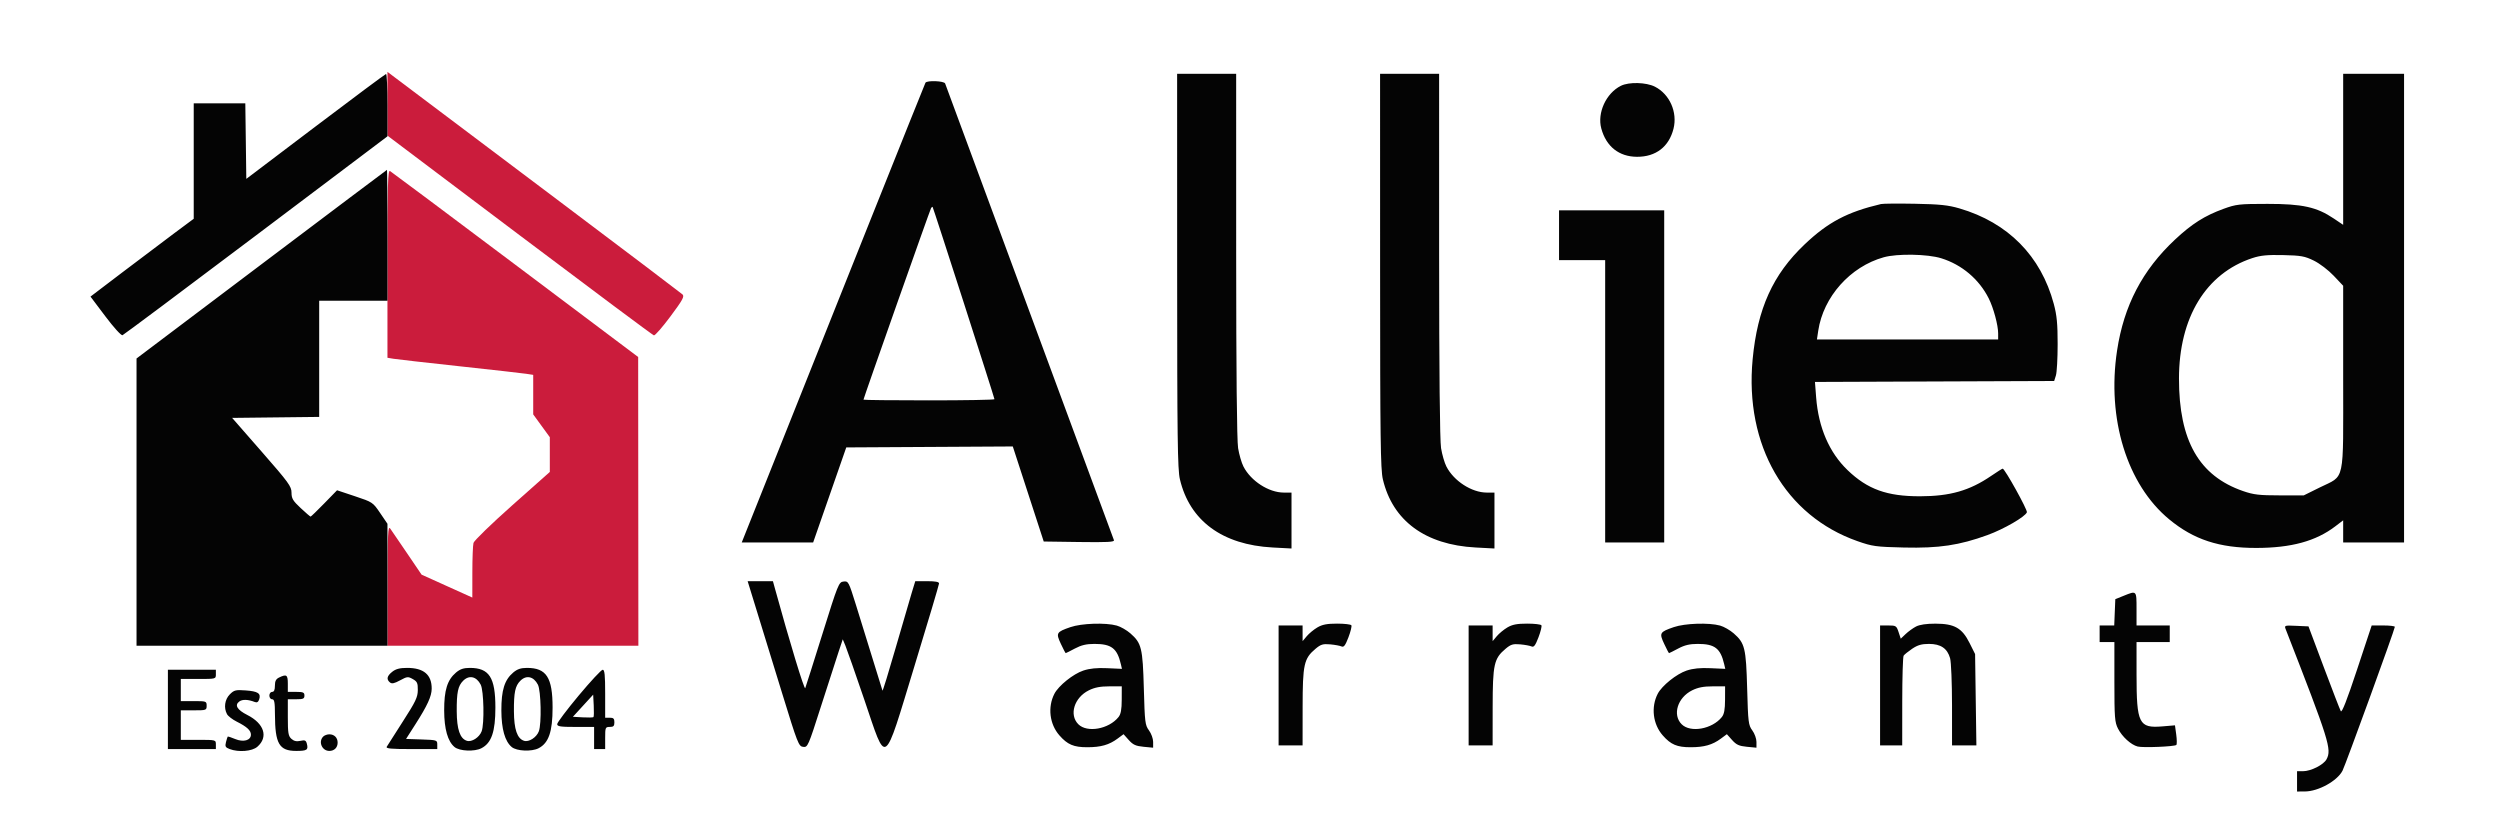
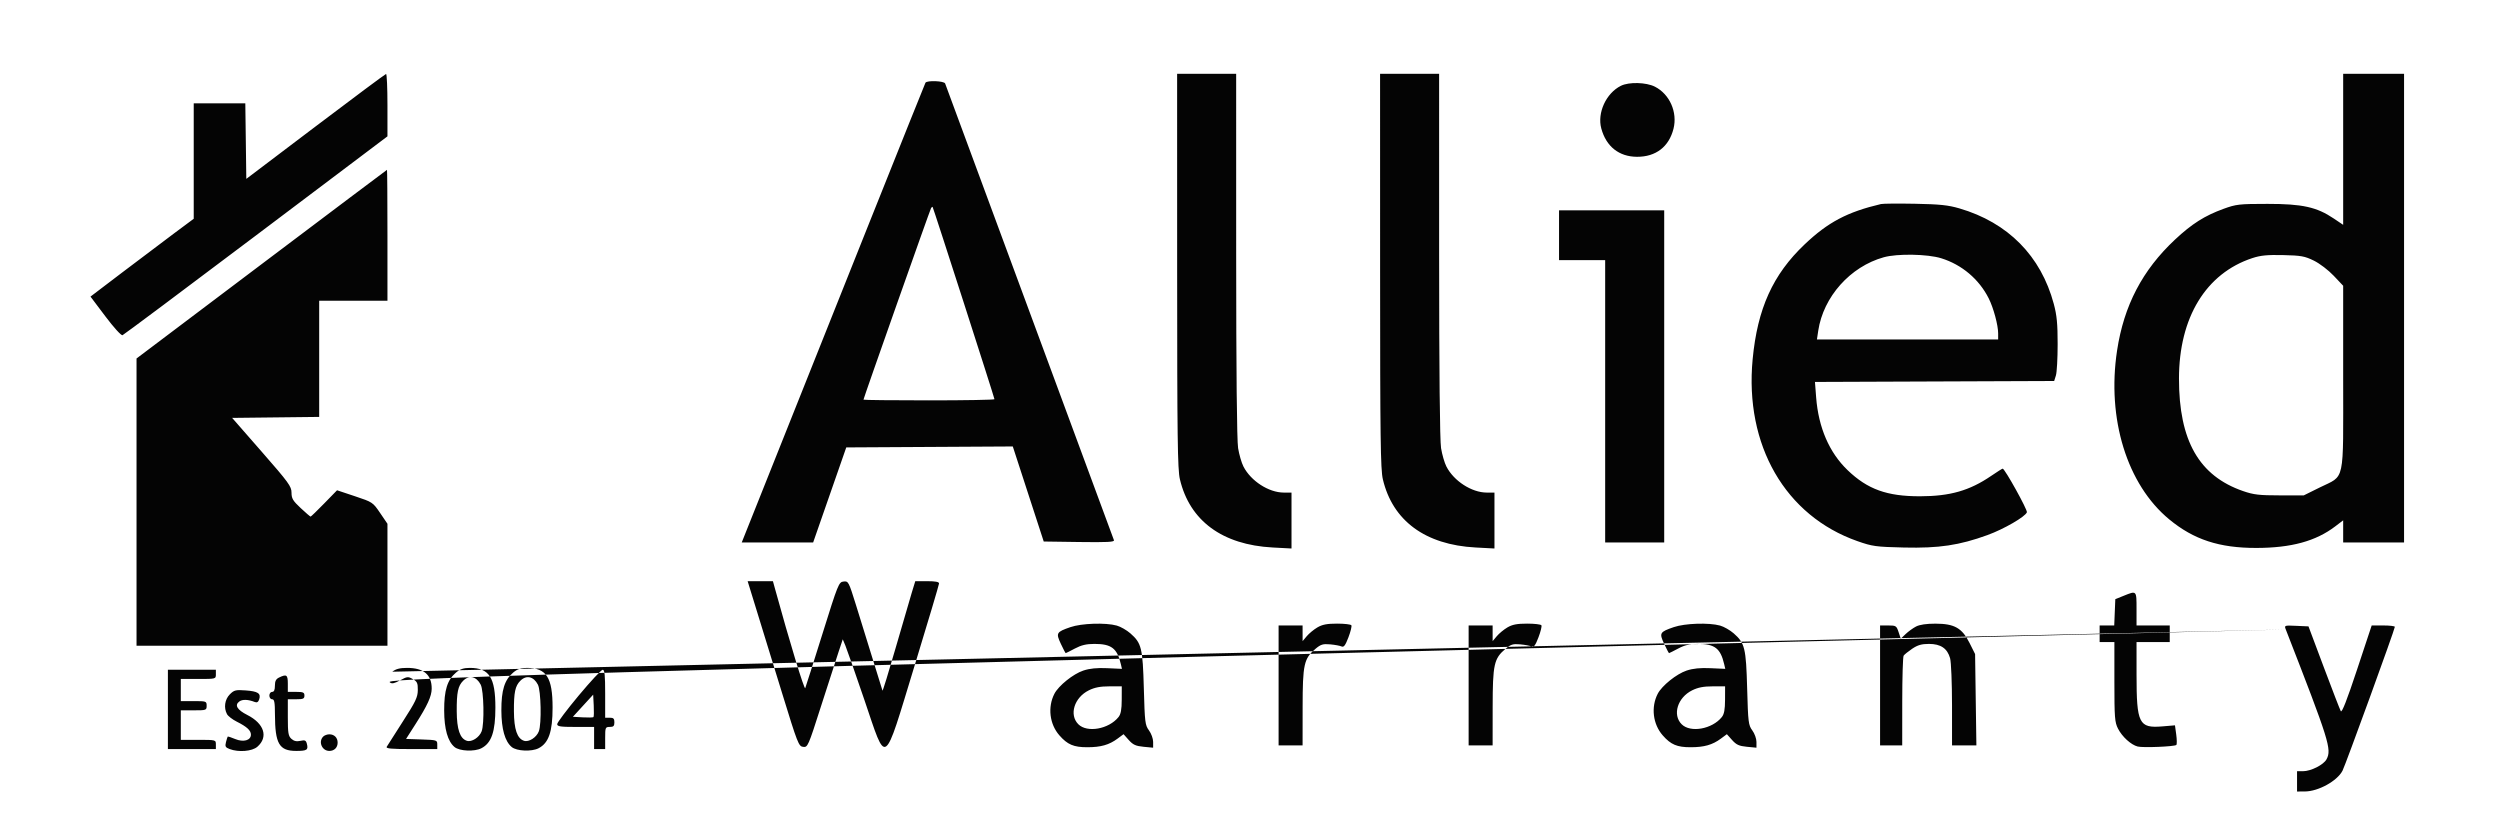
<svg xmlns="http://www.w3.org/2000/svg" width="1355" height="449" viewBox="0 0 1355 449" version="1.1">
-   <path d="M 210 56.233 L 210 73.520 281.644 127.510 C 321.048 157.204, 353.792 181.625, 354.409 181.778 C 355.026 181.931, 359.077 177.288, 363.412 171.460 C 370.073 162.505, 371.077 160.662, 369.896 159.555 C 369.128 158.835, 339.250 136.231, 303.500 109.323 C 267.750 82.416, 232.088 55.574, 224.250 49.674 L 210 38.947 210 56.233 M 210 142.905 L 210 193.909 213.250 194.452 C 215.037 194.750, 231.125 196.576, 249 198.509 C 266.875 200.442, 283.188 202.283, 285.250 202.600 L 289 203.176 289 213.888 L 289 224.600 293.500 230.784 L 298 236.968 298 246.380 L 298 255.792 277.616 273.897 C 266.406 283.854, 256.962 293.014, 256.630 294.251 C 256.299 295.488, 256.021 302.661, 256.014 310.191 L 256 323.882 242.250 317.672 L 228.500 311.462 220.714 299.981 C 216.431 293.666, 212.292 287.600, 211.516 286.500 C 210.289 284.760, 210.098 288.766, 210.052 317.250 L 210 350 278 350 L 346 350 345.945 271.750 L 345.889 193.500 279.334 143.500 C 242.729 116, 212.154 93.140, 211.390 92.700 C 210.211 92.022, 210 99.652, 210 142.905" stroke="none" fill="#cb1c3c" fill-rule="evenodd" />
-   <path d="M 171 68.563 L 133.500 96.951 133.230 76.475 L 132.959 56 118.980 56 L 105 56 105 87.286 L 105 118.572 94.292 126.536 C 88.403 130.916, 75.814 140.407, 66.316 147.626 L 49.047 160.753 57.103 171.453 C 61.723 177.589, 65.689 181.950, 66.401 181.676 C 67.084 181.414, 99.673 157.058, 138.821 127.550 L 210 73.901 210 56.951 C 210 47.628, 209.662 40.039, 209.250 40.088 C 208.838 40.136, 191.625 52.950, 171 68.563 M 638.015 146.750 C 638.027 237.404, 638.252 254.445, 639.508 259.769 C 644.810 282.259, 662.507 295.281, 689.750 296.739 L 700 297.287 700 282.144 L 700 267 695.750 266.978 C 687.616 266.936, 677.995 260.709, 673.954 252.871 C 672.925 250.875, 671.617 246.375, 671.049 242.871 C 670.388 238.797, 670.012 201.075, 670.008 138.250 L 670 40 654 40 L 638 40 638.015 146.750 M 748.015 146.750 C 748.027 237.404, 748.252 254.445, 749.508 259.769 C 754.810 282.259, 772.507 295.281, 799.750 296.739 L 810 297.287 810 282.144 L 810 267 805.750 266.978 C 797.616 266.936, 787.995 260.709, 783.954 252.871 C 782.925 250.875, 781.617 246.375, 781.049 242.871 C 780.388 238.797, 780.012 201.075, 780.008 138.250 L 780 40 764 40 L 748 40 748.015 146.750 M 1270 80.932 L 1270 121.865 1264.895 118.429 C 1255.660 112.215, 1247.885 110.499, 1229 110.507 C 1213.624 110.514, 1212 110.697, 1205.165 113.187 C 1194.935 116.913, 1187.993 121.310, 1178.883 129.832 C 1161.179 146.395, 1151.154 165.586, 1147.452 190 C 1141.840 227.016, 1152.853 262.637, 1175.749 281.523 C 1189.029 292.477, 1202.859 297.010, 1222.910 296.983 C 1241.875 296.956, 1255.202 293.309, 1265.748 285.259 L 1270 282.013 1270 288.007 L 1270 294 1286.500 294 L 1303 294 1303 167 L 1303 40 1286.500 40 L 1270 40 1270 80.932 M 501.601 44.837 C 501.210 45.469, 450.479 172.410, 403.922 289.250 L 402.029 294 421.379 294 L 440.730 294 449.702 268.250 L 458.674 242.500 503.804 242.240 L 548.934 241.980 557.318 267.740 L 565.702 293.500 584.967 293.772 C 600.226 293.987, 604.132 293.780, 603.754 292.772 C 603.491 292.072, 582.904 236.375, 558.004 169 C 533.104 101.625, 512.519 45.938, 512.259 45.250 C 511.726 43.841, 502.439 43.481, 501.601 44.837 M 878.500 46.519 C 870.496 50.539, 865.618 61.155, 867.893 69.604 C 870.536 79.418, 877.520 84.956, 887.290 84.984 C 897.485 85.013, 904.583 79.538, 907.044 69.750 C 909.286 60.828, 904.971 51.066, 896.982 46.991 C 892.240 44.572, 882.854 44.332, 878.500 46.519 M 141.750 143.207 L 74 194.298 74 272.149 L 74 350 142 350 L 210 350 210 316.945 L 210 283.890 206.024 278.036 C 202.097 272.253, 201.930 272.142, 192.364 268.955 L 182.679 265.728 175.724 272.864 C 171.899 276.789, 168.577 280, 168.342 280 C 168.107 280, 165.684 277.913, 162.957 275.363 C 158.737 271.416, 158 270.174, 158 267.013 C 158 263.646, 156.504 261.589, 141.912 244.900 L 125.824 226.500 149.412 226.232 L 173 225.964 173 194.482 L 173 163 191.500 163 L 210 163 210 127.500 C 210 107.975, 209.887 92.026, 209.750 92.058 C 209.613 92.090, 179.012 115.107, 141.750 143.207 M 1019.500 110.592 C 1001.245 114.896, 990.779 120.422, 978.121 132.443 C 960.878 148.818, 952.537 167.245, 949.934 194.717 C 945.522 241.280, 967.603 279.584, 1006.771 293.312 C 1014.864 296.149, 1016.701 296.400, 1032 296.762 C 1050.871 297.209, 1061.978 295.548, 1077.230 290.001 C 1086.097 286.775, 1097.639 280.104, 1098.576 277.662 C 1099.040 276.454, 1086.583 254, 1085.450 254 C 1085.190 254, 1082.375 255.776, 1079.195 257.947 C 1067.496 265.933, 1056.913 268.963, 1040.644 268.985 C 1022.738 269.010, 1012.213 265.212, 1001.392 254.821 C 991.459 245.283, 985.607 231.742, 984.350 215.392 L 983.706 207.015 1048.531 206.757 L 1113.356 206.500 1114.301 203.500 C 1114.820 201.850, 1115.245 194.200, 1115.244 186.500 C 1115.243 175.449, 1114.802 170.858, 1113.150 164.704 C 1106.177 138.719, 1088.313 120.643, 1062 112.948 C 1055.921 111.170, 1051.375 110.695, 1038 110.438 C 1028.925 110.263, 1020.600 110.333, 1019.500 110.592 M 504.648 112.760 C 504.083 113.675, 468 215.932, 468 216.620 C 468 216.829, 483.975 217, 503.500 217 C 523.025 217, 539 216.716, 539 216.369 C 539 215.590, 505.874 112.624, 505.482 112.183 C 505.327 112.009, 504.952 112.269, 504.648 112.760 M 845 127.500 L 845 141 857.500 141 L 870 141 870 217.500 L 870 294 886 294 L 902 294 902 204 L 902 114 873.500 114 L 845 114 845 127.500 M 1021 139.433 C 1002.848 144.492, 988.242 160.867, 985.485 179.251 L 984.773 184 1033.886 184 L 1083 184 1083 180.710 C 1083 176.243, 1080.471 166.855, 1077.884 161.720 C 1072.643 151.313, 1063.339 143.454, 1052.145 139.975 C 1044.727 137.670, 1028.349 137.385, 1021 139.433 M 1220.798 139.879 C 1195.621 148.159, 1181.025 172.106, 1181.007 205.162 C 1180.988 238.857, 1191.864 257.926, 1215.810 266.184 C 1221.463 268.133, 1224.527 268.492, 1235.572 268.496 L 1248.644 268.500 1257.266 264.230 C 1271.219 257.318, 1270 263.008, 1270 204.805 L 1270 154.880 1264.859 149.445 C 1261.975 146.395, 1257.258 142.803, 1254.109 141.259 C 1249.173 138.839, 1247.180 138.478, 1237.500 138.256 C 1228.922 138.059, 1225.244 138.416, 1220.798 139.879 M 410.073 330.750 C 412.742 339.413, 418.937 359.550, 423.840 375.500 C 432.319 403.081, 432.880 404.515, 435.302 404.809 C 437.787 405.111, 438.024 404.573, 444.982 382.809 C 448.905 370.539, 453.164 357.350, 454.446 353.500 L 456.777 346.500 458.234 350 C 459.036 351.925, 463.648 365.111, 468.483 379.303 C 480.743 415.289, 478.620 416.720, 495.639 361 C 502.946 337.075, 508.942 316.938, 508.962 316.250 C 508.989 315.375, 507.061 315, 502.540 315 L 496.080 315 494.169 321.250 C 493.117 324.688, 489.171 338.215, 485.399 351.310 C 481.627 364.406, 478.434 374.756, 478.303 374.310 C 477.806 372.611, 467.690 339.931, 463.872 327.690 C 459.985 315.227, 459.803 314.888, 457.206 315.190 C 454.628 315.489, 454.235 316.463, 445.792 343.467 C 440.983 358.849, 436.775 372.124, 436.441 372.967 C 435.962 374.179, 427.926 347.755, 419.954 318.750 L 418.923 315 412.072 315 L 405.221 315 410.073 330.750 M 1151 322.932 L 1146.500 324.752 1146.206 331.876 L 1145.912 339 1141.956 339 L 1138 339 1138 343.500 L 1138 348 1142 348 L 1146 348 1146 369.540 C 1146 388.945, 1146.194 391.460, 1147.956 394.914 C 1150.206 399.325, 1155.037 403.720, 1158.624 404.620 C 1161.573 405.361, 1178.677 404.656, 1179.576 403.757 C 1179.922 403.411, 1179.896 400.879, 1179.518 398.129 L 1178.830 393.131 1171.956 393.707 C 1159.298 394.768, 1158.014 392.196, 1158.006 365.750 L 1158 348 1167 348 L 1176 348 1176 343.500 L 1176 339 1167 339 L 1158 339 1158 330 C 1158 319.954, 1158.103 320.059, 1151 322.932 M 580.180 339.903 C 572.527 342.546, 572.225 343.075, 574.991 348.980 C 576.284 351.741, 577.466 354, 577.618 354 C 577.770 354, 580.010 352.875, 582.596 351.500 C 586.081 349.647, 588.825 349, 593.199 349 C 602.401 349, 605.514 351.394, 607.514 360.010 L 608.096 362.519 600.116 362.157 C 594.524 361.903, 590.642 362.290, 587.147 363.451 C 581.691 365.264, 573.763 371.624, 571.495 376.010 C 567.751 383.250, 568.855 392.487, 574.191 398.564 C 578.593 403.578, 581.931 405, 589.301 405 C 596.666 405, 601.154 403.723, 605.731 400.325 L 608.963 397.927 611.791 401.092 C 614.095 403.671, 615.580 404.349, 619.809 404.756 L 625 405.254 625 402.087 C 625 400.344, 623.987 397.551, 622.750 395.879 C 620.648 393.039, 620.465 391.548, 619.959 373.170 C 619.355 351.192, 618.722 348.597, 612.676 343.289 C 610.684 341.540, 607.355 339.637, 605.277 339.060 C 599.244 337.385, 586.203 337.822, 580.180 339.903 M 714 340.074 C 712.075 341.211, 709.490 343.347, 708.255 344.820 L 706.010 347.500 706.005 343.250 L 706 339 699.500 339 L 693 339 693 371.500 L 693 404 699.500 404 L 706 404 706.022 383.250 C 706.047 360.001, 706.727 356.932, 713.035 351.624 C 715.851 349.255, 717.049 348.893, 720.927 349.238 C 723.442 349.462, 726.217 349.971, 727.093 350.369 C 728.345 350.938, 729.149 349.884, 730.845 345.454 C 732.032 342.352, 732.751 339.406, 732.443 338.907 C 732.134 338.408, 728.646 338.002, 724.691 338.004 C 719.223 338.007, 716.661 338.503, 714 340.074 M 817 340.074 C 815.075 341.211, 812.490 343.347, 811.255 344.820 L 809.010 347.500 809.005 343.250 L 809 339 802.500 339 L 796 339 796 371.500 L 796 404 802.500 404 L 809 404 809.022 383.250 C 809.047 360.001, 809.727 356.932, 816.035 351.624 C 818.851 349.255, 820.049 348.893, 823.927 349.238 C 826.442 349.462, 829.217 349.971, 830.093 350.369 C 831.345 350.938, 832.149 349.884, 833.845 345.454 C 835.032 342.352, 835.751 339.406, 835.443 338.907 C 835.134 338.408, 831.646 338.002, 827.691 338.004 C 822.223 338.007, 819.661 338.503, 817 340.074 M 907.180 339.903 C 899.527 342.546, 899.225 343.075, 901.991 348.980 C 903.284 351.741, 904.466 354, 904.618 354 C 904.770 354, 907.010 352.875, 909.596 351.500 C 913.081 349.647, 915.825 349, 920.199 349 C 929.401 349, 932.514 351.394, 934.514 360.010 L 935.096 362.519 927.116 362.157 C 921.524 361.903, 917.642 362.290, 914.147 363.451 C 908.691 365.264, 900.763 371.624, 898.495 376.010 C 894.751 383.250, 895.855 392.487, 901.191 398.564 C 905.593 403.578, 908.931 405, 916.301 405 C 923.666 405, 928.154 403.723, 932.731 400.325 L 935.963 397.927 938.791 401.092 C 941.095 403.671, 942.580 404.349, 946.809 404.756 L 952 405.254 952 402.087 C 952 400.344, 950.987 397.551, 949.750 395.879 C 947.648 393.039, 947.465 391.548, 946.959 373.170 C 946.355 351.192, 945.722 348.597, 939.676 343.289 C 937.684 341.540, 934.355 339.637, 932.277 339.060 C 926.244 337.385, 913.203 337.822, 907.180 339.903 M 1038.500 339.569 C 1036.850 340.426, 1034.310 342.262, 1032.856 343.649 L 1030.212 346.171 1029.028 342.586 C 1027.908 339.190, 1027.610 339, 1023.422 339 L 1019 339 1019 371.500 L 1019 404 1025 404 L 1031 404 1031.015 380.250 C 1031.024 367.188, 1031.361 355.995, 1031.765 355.377 C 1032.169 354.759, 1034.250 353.072, 1036.390 351.627 C 1039.358 349.622, 1041.517 349, 1045.505 349 C 1051.881 349, 1055.474 351.445, 1056.960 356.795 C 1057.526 358.833, 1057.991 370.288, 1057.994 382.250 L 1058 404 1064.601 404 L 1071.202 404 1070.851 379.250 L 1070.500 354.500 1067.500 348.500 C 1063.435 340.370, 1059.315 338.037, 1049 338.023 C 1044.144 338.016, 1040.442 338.561, 1038.500 339.569 M 1238.910 341.204 C 1262.447 401.598, 1263.871 406.136, 1260.981 411.536 C 1259.381 414.526, 1252.503 418, 1248.184 418 L 1245 418 1245 423.500 L 1245 429 1249.250 428.978 C 1256.523 428.940, 1266.762 423.295, 1269.635 417.739 C 1271.281 414.556, 1297.995 341.102, 1297.998 339.750 C 1297.999 339.337, 1295.177 339, 1291.727 339 L 1285.453 339 1277.506 362.982 C 1272.007 379.577, 1269.297 386.495, 1268.708 385.443 C 1268.240 384.606, 1264.109 373.927, 1259.528 361.711 L 1251.200 339.500 1244.607 339.204 C 1238.093 338.912, 1238.025 338.936, 1238.910 341.204 M 212.635 364.073 C 209.714 366.370, 209.312 368.184, 211.351 369.876 C 212.376 370.727, 213.699 370.455, 216.834 368.749 C 220.692 366.649, 221.150 366.604, 223.733 368.057 C 226.124 369.403, 226.493 370.221, 226.452 374.070 C 226.411 377.899, 225.274 380.280, 218.366 391.012 C 213.946 397.881, 210.003 404.063, 209.605 404.750 C 209.041 405.725, 211.975 406, 222.941 406 L 237 406 237 403.539 C 237 401.141, 236.783 401.070, 228.539 400.789 L 220.079 400.500 225.193 392.500 C 231.633 382.428, 233.950 377.362, 233.978 373.297 C 234.030 365.703, 229.673 362, 220.685 362 C 216.721 362, 214.564 362.555, 212.635 364.073 M 247.187 364.496 C 242.452 368.480, 240.705 374.065, 240.743 385.102 C 240.777 395.148, 242.684 401.856, 246.371 404.900 C 249.079 407.136, 257.149 407.491, 260.922 405.540 C 266.401 402.707, 268.500 396.601, 268.500 383.500 C 268.500 367.170, 265.164 362, 254.626 362 C 251.316 362, 249.382 362.649, 247.187 364.496 M 278.187 364.496 C 273.452 368.480, 271.705 374.065, 271.743 385.102 C 271.777 395.148, 273.684 401.856, 277.371 404.900 C 280.079 407.136, 288.149 407.491, 291.922 405.540 C 297.401 402.707, 299.500 396.601, 299.500 383.500 C 299.500 367.170, 296.164 362, 285.626 362 C 282.316 362, 280.382 362.649, 278.187 364.496 M 91 384.500 L 91 406 104 406 L 117 406 117 403.500 C 117 401.009, 116.967 401, 107.500 401 L 98 401 98 393 L 98 385 105 385 C 111.800 385, 112 384.929, 112 382.500 C 112 380.071, 111.800 380, 105 380 L 98 380 98 374 L 98 368 107.500 368 C 116.967 368, 117 367.991, 117 365.500 L 117 363 104 363 L 91 363 91 384.500 M 313.662 376.975 C 307.248 384.661, 302 391.636, 302 392.475 C 302 393.740, 303.704 394, 312 394 L 322 394 322 400 L 322 406 325 406 L 328 406 328 400 C 328 394.267, 328.111 394, 330.500 394 C 332.500 394, 333 393.500, 333 391.500 C 333 389.500, 332.500 389, 330.500 389 L 328 389 328 376 C 328 365.812, 327.711 363, 326.662 363 C 325.926 363, 320.076 369.289, 313.662 376.975 M 151.250 367.220 C 149.581 368.025, 149 369.170, 149 371.653 C 149 373.961, 148.535 375, 147.500 375 C 146.667 375, 146 375.889, 146 377 C 146 378.111, 146.667 379, 147.500 379 C 148.710 379, 149.005 380.594, 149.024 387.250 C 149.070 403.132, 151.327 407, 160.552 407 C 166.385 407, 167.194 406.457, 166.322 403.123 C 165.832 401.251, 165.274 401, 162.803 401.543 C 160.719 402.001, 159.304 401.680, 157.933 400.439 C 156.272 398.936, 156 397.306, 156 388.845 L 156 379 160.500 379 C 164.333 379, 165 378.704, 165 377 C 165 375.296, 164.333 375, 160.500 375 L 156 375 156 370.500 C 156 365.733, 155.315 365.260, 151.250 367.220 M 251.025 368.975 C 248.222 371.778, 247.493 375.239, 247.547 385.500 C 247.599 395.323, 249.316 400.331, 253.038 401.512 C 255.663 402.345, 259.781 399.707, 261.045 396.383 C 262.591 392.314, 262.231 374.347, 260.537 371.072 C 258.222 366.595, 254.275 365.725, 251.025 368.975 M 282.025 368.975 C 279.222 371.778, 278.493 375.239, 278.547 385.500 C 278.599 395.323, 280.316 400.331, 284.038 401.512 C 286.663 402.345, 290.781 399.707, 292.045 396.383 C 293.591 392.314, 293.231 374.347, 291.537 371.072 C 289.222 366.595, 285.275 365.725, 282.025 368.975 M 590.138 374.161 C 582.229 378.076, 579.337 387.428, 584.455 392.545 C 589.212 397.303, 600.984 395.201, 606.228 388.656 C 607.502 387.066, 607.961 384.595, 607.978 379.250 L 608 372 601.250 372.001 C 596.349 372.001, 593.305 372.593, 590.138 374.161 M 917.138 374.161 C 909.229 378.076, 906.337 387.428, 911.455 392.545 C 916.212 397.303, 927.984 395.201, 933.228 388.656 C 934.502 387.066, 934.961 384.595, 934.978 379.250 L 935 372 928.250 372.001 C 923.349 372.001, 920.305 372.593, 917.138 374.161 M 124.570 376.339 C 121.828 379.081, 121.181 383.601, 123.033 387.062 C 123.602 388.125, 125.964 389.947, 128.283 391.113 C 133.818 393.896, 136 395.893, 136 398.176 C 136 401.283, 131.953 402.425, 127.515 400.571 C 125.413 399.692, 123.574 399.093, 123.428 399.239 C 123.282 399.385, 122.854 400.734, 122.477 402.237 C 121.890 404.574, 122.177 405.117, 124.460 405.985 C 129.330 407.836, 136.616 407.237, 139.478 404.750 C 145.540 399.483, 143.229 392.177, 134.026 387.513 C 128.519 384.723, 127.021 382.198, 129.696 380.214 C 131.399 378.951, 134.416 379.053, 138.160 380.502 C 139.312 380.948, 140.030 380.481, 140.509 378.972 C 141.514 375.805, 139.769 374.683, 133.085 374.200 C 127.735 373.813, 126.882 374.027, 124.570 376.339 M 316.004 382.500 L 310.507 388.500 315.864 388.806 C 318.811 388.974, 321.419 388.914, 321.661 388.672 C 321.903 388.430, 321.966 385.592, 321.801 382.366 L 321.500 376.500 316.004 382.500 M 175.200 399.200 C 172.395 402.005, 174.508 407, 178.500 407 C 181.180 407, 183 405.180, 183 402.500 C 183 399.820, 181.180 398, 178.500 398 C 177.345 398, 175.860 398.540, 175.200 399.200" stroke="none" fill="#040404" fill-rule="evenodd" />
+   <path d="M 171 68.563 L 133.500 96.951 133.230 76.475 L 132.959 56 118.980 56 L 105 56 105 87.286 L 105 118.572 94.292 126.536 C 88.403 130.916, 75.814 140.407, 66.316 147.626 L 49.047 160.753 57.103 171.453 C 61.723 177.589, 65.689 181.950, 66.401 181.676 C 67.084 181.414, 99.673 157.058, 138.821 127.550 L 210 73.901 210 56.951 C 210 47.628, 209.662 40.039, 209.250 40.088 C 208.838 40.136, 191.625 52.950, 171 68.563 M 638.015 146.750 C 638.027 237.404, 638.252 254.445, 639.508 259.769 C 644.810 282.259, 662.507 295.281, 689.750 296.739 L 700 297.287 700 282.144 L 700 267 695.750 266.978 C 687.616 266.936, 677.995 260.709, 673.954 252.871 C 672.925 250.875, 671.617 246.375, 671.049 242.871 C 670.388 238.797, 670.012 201.075, 670.008 138.250 L 670 40 654 40 L 638 40 638.015 146.750 M 748.015 146.750 C 748.027 237.404, 748.252 254.445, 749.508 259.769 C 754.810 282.259, 772.507 295.281, 799.750 296.739 L 810 297.287 810 282.144 L 810 267 805.750 266.978 C 797.616 266.936, 787.995 260.709, 783.954 252.871 C 782.925 250.875, 781.617 246.375, 781.049 242.871 C 780.388 238.797, 780.012 201.075, 780.008 138.250 L 780 40 764 40 L 748 40 748.015 146.750 M 1270 80.932 L 1270 121.865 1264.895 118.429 C 1255.660 112.215, 1247.885 110.499, 1229 110.507 C 1213.624 110.514, 1212 110.697, 1205.165 113.187 C 1194.935 116.913, 1187.993 121.310, 1178.883 129.832 C 1161.179 146.395, 1151.154 165.586, 1147.452 190 C 1141.840 227.016, 1152.853 262.637, 1175.749 281.523 C 1189.029 292.477, 1202.859 297.010, 1222.910 296.983 C 1241.875 296.956, 1255.202 293.309, 1265.748 285.259 L 1270 282.013 1270 288.007 L 1270 294 1286.500 294 L 1303 294 1303 167 L 1303 40 1286.500 40 L 1270 40 1270 80.932 M 501.601 44.837 C 501.210 45.469, 450.479 172.410, 403.922 289.250 L 402.029 294 421.379 294 L 440.730 294 449.702 268.250 L 458.674 242.500 503.804 242.240 L 548.934 241.980 557.318 267.740 L 565.702 293.500 584.967 293.772 C 600.226 293.987, 604.132 293.780, 603.754 292.772 C 603.491 292.072, 582.904 236.375, 558.004 169 C 533.104 101.625, 512.519 45.938, 512.259 45.250 C 511.726 43.841, 502.439 43.481, 501.601 44.837 M 878.500 46.519 C 870.496 50.539, 865.618 61.155, 867.893 69.604 C 870.536 79.418, 877.520 84.956, 887.290 84.984 C 897.485 85.013, 904.583 79.538, 907.044 69.750 C 909.286 60.828, 904.971 51.066, 896.982 46.991 C 892.240 44.572, 882.854 44.332, 878.500 46.519 M 141.750 143.207 L 74 194.298 74 272.149 L 74 350 142 350 L 210 350 210 316.945 L 210 283.890 206.024 278.036 C 202.097 272.253, 201.930 272.142, 192.364 268.955 L 182.679 265.728 175.724 272.864 C 171.899 276.789, 168.577 280, 168.342 280 C 168.107 280, 165.684 277.913, 162.957 275.363 C 158.737 271.416, 158 270.174, 158 267.013 C 158 263.646, 156.504 261.589, 141.912 244.900 L 125.824 226.500 149.412 226.232 L 173 225.964 173 194.482 L 173 163 191.500 163 L 210 163 210 127.500 C 210 107.975, 209.887 92.026, 209.750 92.058 C 209.613 92.090, 179.012 115.107, 141.750 143.207 M 1019.500 110.592 C 1001.245 114.896, 990.779 120.422, 978.121 132.443 C 960.878 148.818, 952.537 167.245, 949.934 194.717 C 945.522 241.280, 967.603 279.584, 1006.771 293.312 C 1014.864 296.149, 1016.701 296.400, 1032 296.762 C 1050.871 297.209, 1061.978 295.548, 1077.230 290.001 C 1086.097 286.775, 1097.639 280.104, 1098.576 277.662 C 1099.040 276.454, 1086.583 254, 1085.450 254 C 1085.190 254, 1082.375 255.776, 1079.195 257.947 C 1067.496 265.933, 1056.913 268.963, 1040.644 268.985 C 1022.738 269.010, 1012.213 265.212, 1001.392 254.821 C 991.459 245.283, 985.607 231.742, 984.350 215.392 L 983.706 207.015 1048.531 206.757 L 1113.356 206.500 1114.301 203.500 C 1114.820 201.850, 1115.245 194.200, 1115.244 186.500 C 1115.243 175.449, 1114.802 170.858, 1113.150 164.704 C 1106.177 138.719, 1088.313 120.643, 1062 112.948 C 1055.921 111.170, 1051.375 110.695, 1038 110.438 C 1028.925 110.263, 1020.600 110.333, 1019.500 110.592 M 504.648 112.760 C 504.083 113.675, 468 215.932, 468 216.620 C 468 216.829, 483.975 217, 503.500 217 C 523.025 217, 539 216.716, 539 216.369 C 539 215.590, 505.874 112.624, 505.482 112.183 C 505.327 112.009, 504.952 112.269, 504.648 112.760 M 845 127.500 L 845 141 857.500 141 L 870 141 870 217.500 L 870 294 886 294 L 902 294 902 204 L 902 114 873.500 114 L 845 114 845 127.500 M 1021 139.433 C 1002.848 144.492, 988.242 160.867, 985.485 179.251 L 984.773 184 1033.886 184 L 1083 184 1083 180.710 C 1083 176.243, 1080.471 166.855, 1077.884 161.720 C 1072.643 151.313, 1063.339 143.454, 1052.145 139.975 C 1044.727 137.670, 1028.349 137.385, 1021 139.433 M 1220.798 139.879 C 1195.621 148.159, 1181.025 172.106, 1181.007 205.162 C 1180.988 238.857, 1191.864 257.926, 1215.810 266.184 C 1221.463 268.133, 1224.527 268.492, 1235.572 268.496 L 1248.644 268.500 1257.266 264.230 C 1271.219 257.318, 1270 263.008, 1270 204.805 L 1270 154.880 1264.859 149.445 C 1261.975 146.395, 1257.258 142.803, 1254.109 141.259 C 1249.173 138.839, 1247.180 138.478, 1237.500 138.256 C 1228.922 138.059, 1225.244 138.416, 1220.798 139.879 M 410.073 330.750 C 412.742 339.413, 418.937 359.550, 423.840 375.500 C 432.319 403.081, 432.880 404.515, 435.302 404.809 C 437.787 405.111, 438.024 404.573, 444.982 382.809 C 448.905 370.539, 453.164 357.350, 454.446 353.500 L 456.777 346.500 458.234 350 C 459.036 351.925, 463.648 365.111, 468.483 379.303 C 480.743 415.289, 478.620 416.720, 495.639 361 C 502.946 337.075, 508.942 316.938, 508.962 316.250 C 508.989 315.375, 507.061 315, 502.540 315 L 496.080 315 494.169 321.250 C 493.117 324.688, 489.171 338.215, 485.399 351.310 C 481.627 364.406, 478.434 374.756, 478.303 374.310 C 477.806 372.611, 467.690 339.931, 463.872 327.690 C 459.985 315.227, 459.803 314.888, 457.206 315.190 C 454.628 315.489, 454.235 316.463, 445.792 343.467 C 440.983 358.849, 436.775 372.124, 436.441 372.967 C 435.962 374.179, 427.926 347.755, 419.954 318.750 L 418.923 315 412.072 315 L 405.221 315 410.073 330.750 M 1151 322.932 L 1146.500 324.752 1146.206 331.876 L 1145.912 339 1141.956 339 L 1138 339 1138 343.500 L 1138 348 1142 348 L 1146 348 1146 369.540 C 1146 388.945, 1146.194 391.460, 1147.956 394.914 C 1150.206 399.325, 1155.037 403.720, 1158.624 404.620 C 1161.573 405.361, 1178.677 404.656, 1179.576 403.757 C 1179.922 403.411, 1179.896 400.879, 1179.518 398.129 L 1178.830 393.131 1171.956 393.707 C 1159.298 394.768, 1158.014 392.196, 1158.006 365.750 L 1158 348 1167 348 L 1176 348 1176 343.500 L 1176 339 1167 339 L 1158 339 1158 330 C 1158 319.954, 1158.103 320.059, 1151 322.932 M 580.180 339.903 C 572.527 342.546, 572.225 343.075, 574.991 348.980 C 576.284 351.741, 577.466 354, 577.618 354 C 577.770 354, 580.010 352.875, 582.596 351.500 C 586.081 349.647, 588.825 349, 593.199 349 C 602.401 349, 605.514 351.394, 607.514 360.010 L 608.096 362.519 600.116 362.157 C 594.524 361.903, 590.642 362.290, 587.147 363.451 C 581.691 365.264, 573.763 371.624, 571.495 376.010 C 567.751 383.250, 568.855 392.487, 574.191 398.564 C 578.593 403.578, 581.931 405, 589.301 405 C 596.666 405, 601.154 403.723, 605.731 400.325 L 608.963 397.927 611.791 401.092 C 614.095 403.671, 615.580 404.349, 619.809 404.756 L 625 405.254 625 402.087 C 625 400.344, 623.987 397.551, 622.750 395.879 C 620.648 393.039, 620.465 391.548, 619.959 373.170 C 619.355 351.192, 618.722 348.597, 612.676 343.289 C 610.684 341.540, 607.355 339.637, 605.277 339.060 C 599.244 337.385, 586.203 337.822, 580.180 339.903 M 714 340.074 C 712.075 341.211, 709.490 343.347, 708.255 344.820 L 706.010 347.500 706.005 343.250 L 706 339 699.500 339 L 693 339 693 371.500 L 693 404 699.500 404 L 706 404 706.022 383.250 C 706.047 360.001, 706.727 356.932, 713.035 351.624 C 715.851 349.255, 717.049 348.893, 720.927 349.238 C 723.442 349.462, 726.217 349.971, 727.093 350.369 C 728.345 350.938, 729.149 349.884, 730.845 345.454 C 732.032 342.352, 732.751 339.406, 732.443 338.907 C 732.134 338.408, 728.646 338.002, 724.691 338.004 C 719.223 338.007, 716.661 338.503, 714 340.074 M 817 340.074 C 815.075 341.211, 812.490 343.347, 811.255 344.820 L 809.010 347.500 809.005 343.250 L 809 339 802.500 339 L 796 339 796 371.500 L 796 404 802.500 404 L 809 404 809.022 383.250 C 809.047 360.001, 809.727 356.932, 816.035 351.624 C 818.851 349.255, 820.049 348.893, 823.927 349.238 C 826.442 349.462, 829.217 349.971, 830.093 350.369 C 831.345 350.938, 832.149 349.884, 833.845 345.454 C 835.032 342.352, 835.751 339.406, 835.443 338.907 C 835.134 338.408, 831.646 338.002, 827.691 338.004 C 822.223 338.007, 819.661 338.503, 817 340.074 M 907.180 339.903 C 899.527 342.546, 899.225 343.075, 901.991 348.980 C 903.284 351.741, 904.466 354, 904.618 354 C 904.770 354, 907.010 352.875, 909.596 351.500 C 913.081 349.647, 915.825 349, 920.199 349 C 929.401 349, 932.514 351.394, 934.514 360.010 L 935.096 362.519 927.116 362.157 C 921.524 361.903, 917.642 362.290, 914.147 363.451 C 908.691 365.264, 900.763 371.624, 898.495 376.010 C 894.751 383.250, 895.855 392.487, 901.191 398.564 C 905.593 403.578, 908.931 405, 916.301 405 C 923.666 405, 928.154 403.723, 932.731 400.325 L 935.963 397.927 938.791 401.092 C 941.095 403.671, 942.580 404.349, 946.809 404.756 L 952 405.254 952 402.087 C 952 400.344, 950.987 397.551, 949.750 395.879 C 947.648 393.039, 947.465 391.548, 946.959 373.170 C 946.355 351.192, 945.722 348.597, 939.676 343.289 C 937.684 341.540, 934.355 339.637, 932.277 339.060 C 926.244 337.385, 913.203 337.822, 907.180 339.903 M 1038.500 339.569 C 1036.850 340.426, 1034.310 342.262, 1032.856 343.649 L 1030.212 346.171 1029.028 342.586 C 1027.908 339.190, 1027.610 339, 1023.422 339 L 1019 339 1019 371.500 L 1019 404 1025 404 L 1031 404 1031.015 380.250 C 1031.024 367.188, 1031.361 355.995, 1031.765 355.377 C 1032.169 354.759, 1034.250 353.072, 1036.390 351.627 C 1039.358 349.622, 1041.517 349, 1045.505 349 C 1051.881 349, 1055.474 351.445, 1056.960 356.795 C 1057.526 358.833, 1057.991 370.288, 1057.994 382.250 L 1058 404 1064.601 404 L 1071.202 404 1070.851 379.250 L 1070.500 354.500 1067.500 348.500 C 1063.435 340.370, 1059.315 338.037, 1049 338.023 C 1044.144 338.016, 1040.442 338.561, 1038.500 339.569 M 1238.910 341.204 C 1262.447 401.598, 1263.871 406.136, 1260.981 411.536 C 1259.381 414.526, 1252.503 418, 1248.184 418 L 1245 418 1245 423.500 L 1245 429 1249.250 428.978 C 1256.523 428.940, 1266.762 423.295, 1269.635 417.739 C 1271.281 414.556, 1297.995 341.102, 1297.998 339.750 C 1297.999 339.337, 1295.177 339, 1291.727 339 L 1285.453 339 1277.506 362.982 C 1272.007 379.577, 1269.297 386.495, 1268.708 385.443 C 1268.240 384.606, 1264.109 373.927, 1259.528 361.711 L 1251.200 339.500 1244.607 339.204 C 1238.093 338.912, 1238.025 338.936, 1238.910 341.204 C 209.714 366.370, 209.312 368.184, 211.351 369.876 C 212.376 370.727, 213.699 370.455, 216.834 368.749 C 220.692 366.649, 221.150 366.604, 223.733 368.057 C 226.124 369.403, 226.493 370.221, 226.452 374.070 C 226.411 377.899, 225.274 380.280, 218.366 391.012 C 213.946 397.881, 210.003 404.063, 209.605 404.750 C 209.041 405.725, 211.975 406, 222.941 406 L 237 406 237 403.539 C 237 401.141, 236.783 401.070, 228.539 400.789 L 220.079 400.500 225.193 392.500 C 231.633 382.428, 233.950 377.362, 233.978 373.297 C 234.030 365.703, 229.673 362, 220.685 362 C 216.721 362, 214.564 362.555, 212.635 364.073 M 247.187 364.496 C 242.452 368.480, 240.705 374.065, 240.743 385.102 C 240.777 395.148, 242.684 401.856, 246.371 404.900 C 249.079 407.136, 257.149 407.491, 260.922 405.540 C 266.401 402.707, 268.500 396.601, 268.500 383.500 C 268.500 367.170, 265.164 362, 254.626 362 C 251.316 362, 249.382 362.649, 247.187 364.496 M 278.187 364.496 C 273.452 368.480, 271.705 374.065, 271.743 385.102 C 271.777 395.148, 273.684 401.856, 277.371 404.900 C 280.079 407.136, 288.149 407.491, 291.922 405.540 C 297.401 402.707, 299.500 396.601, 299.500 383.500 C 299.500 367.170, 296.164 362, 285.626 362 C 282.316 362, 280.382 362.649, 278.187 364.496 M 91 384.500 L 91 406 104 406 L 117 406 117 403.500 C 117 401.009, 116.967 401, 107.500 401 L 98 401 98 393 L 98 385 105 385 C 111.800 385, 112 384.929, 112 382.500 C 112 380.071, 111.800 380, 105 380 L 98 380 98 374 L 98 368 107.500 368 C 116.967 368, 117 367.991, 117 365.500 L 117 363 104 363 L 91 363 91 384.500 M 313.662 376.975 C 307.248 384.661, 302 391.636, 302 392.475 C 302 393.740, 303.704 394, 312 394 L 322 394 322 400 L 322 406 325 406 L 328 406 328 400 C 328 394.267, 328.111 394, 330.500 394 C 332.500 394, 333 393.500, 333 391.500 C 333 389.500, 332.500 389, 330.500 389 L 328 389 328 376 C 328 365.812, 327.711 363, 326.662 363 C 325.926 363, 320.076 369.289, 313.662 376.975 M 151.250 367.220 C 149.581 368.025, 149 369.170, 149 371.653 C 149 373.961, 148.535 375, 147.500 375 C 146.667 375, 146 375.889, 146 377 C 146 378.111, 146.667 379, 147.500 379 C 148.710 379, 149.005 380.594, 149.024 387.250 C 149.070 403.132, 151.327 407, 160.552 407 C 166.385 407, 167.194 406.457, 166.322 403.123 C 165.832 401.251, 165.274 401, 162.803 401.543 C 160.719 402.001, 159.304 401.680, 157.933 400.439 C 156.272 398.936, 156 397.306, 156 388.845 L 156 379 160.500 379 C 164.333 379, 165 378.704, 165 377 C 165 375.296, 164.333 375, 160.500 375 L 156 375 156 370.500 C 156 365.733, 155.315 365.260, 151.250 367.220 M 251.025 368.975 C 248.222 371.778, 247.493 375.239, 247.547 385.500 C 247.599 395.323, 249.316 400.331, 253.038 401.512 C 255.663 402.345, 259.781 399.707, 261.045 396.383 C 262.591 392.314, 262.231 374.347, 260.537 371.072 C 258.222 366.595, 254.275 365.725, 251.025 368.975 M 282.025 368.975 C 279.222 371.778, 278.493 375.239, 278.547 385.500 C 278.599 395.323, 280.316 400.331, 284.038 401.512 C 286.663 402.345, 290.781 399.707, 292.045 396.383 C 293.591 392.314, 293.231 374.347, 291.537 371.072 C 289.222 366.595, 285.275 365.725, 282.025 368.975 M 590.138 374.161 C 582.229 378.076, 579.337 387.428, 584.455 392.545 C 589.212 397.303, 600.984 395.201, 606.228 388.656 C 607.502 387.066, 607.961 384.595, 607.978 379.250 L 608 372 601.250 372.001 C 596.349 372.001, 593.305 372.593, 590.138 374.161 M 917.138 374.161 C 909.229 378.076, 906.337 387.428, 911.455 392.545 C 916.212 397.303, 927.984 395.201, 933.228 388.656 C 934.502 387.066, 934.961 384.595, 934.978 379.250 L 935 372 928.250 372.001 C 923.349 372.001, 920.305 372.593, 917.138 374.161 M 124.570 376.339 C 121.828 379.081, 121.181 383.601, 123.033 387.062 C 123.602 388.125, 125.964 389.947, 128.283 391.113 C 133.818 393.896, 136 395.893, 136 398.176 C 136 401.283, 131.953 402.425, 127.515 400.571 C 125.413 399.692, 123.574 399.093, 123.428 399.239 C 123.282 399.385, 122.854 400.734, 122.477 402.237 C 121.890 404.574, 122.177 405.117, 124.460 405.985 C 129.330 407.836, 136.616 407.237, 139.478 404.750 C 145.540 399.483, 143.229 392.177, 134.026 387.513 C 128.519 384.723, 127.021 382.198, 129.696 380.214 C 131.399 378.951, 134.416 379.053, 138.160 380.502 C 139.312 380.948, 140.030 380.481, 140.509 378.972 C 141.514 375.805, 139.769 374.683, 133.085 374.200 C 127.735 373.813, 126.882 374.027, 124.570 376.339 M 316.004 382.500 L 310.507 388.500 315.864 388.806 C 318.811 388.974, 321.419 388.914, 321.661 388.672 C 321.903 388.430, 321.966 385.592, 321.801 382.366 L 321.500 376.500 316.004 382.500 M 175.200 399.200 C 172.395 402.005, 174.508 407, 178.500 407 C 181.180 407, 183 405.180, 183 402.500 C 183 399.820, 181.180 398, 178.500 398 C 177.345 398, 175.860 398.540, 175.200 399.200" stroke="none" fill="#040404" fill-rule="evenodd" />
</svg>